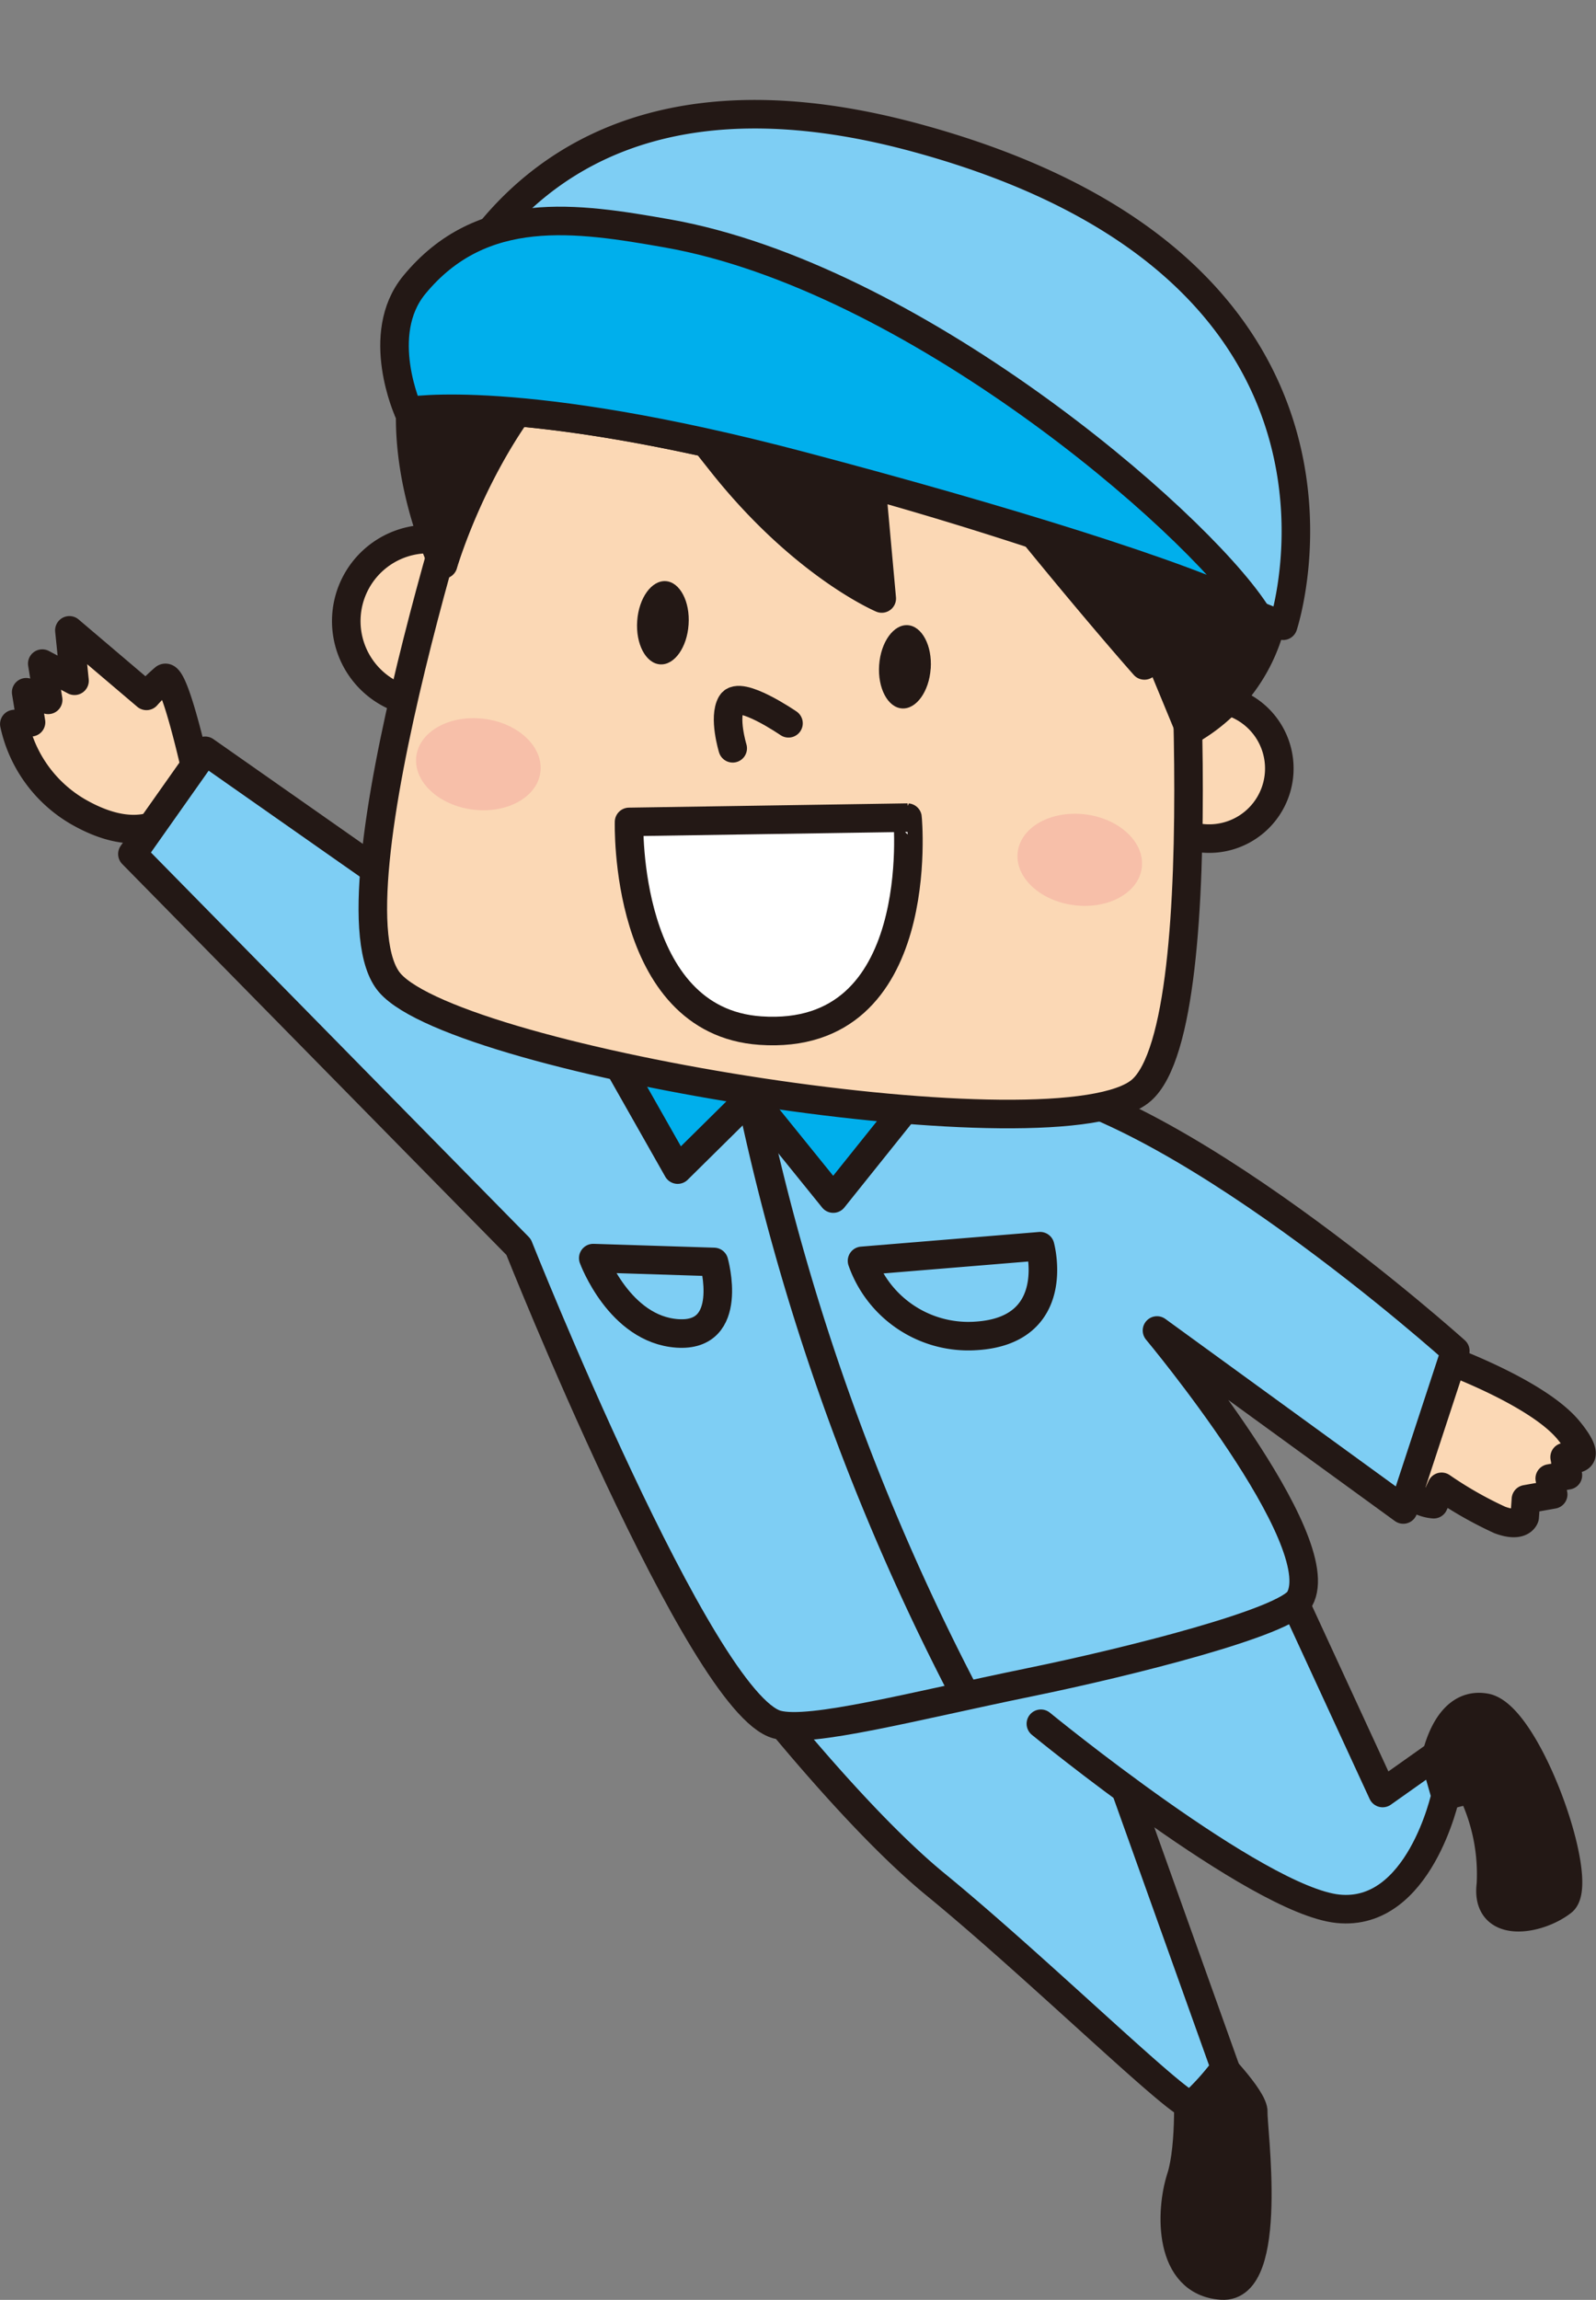
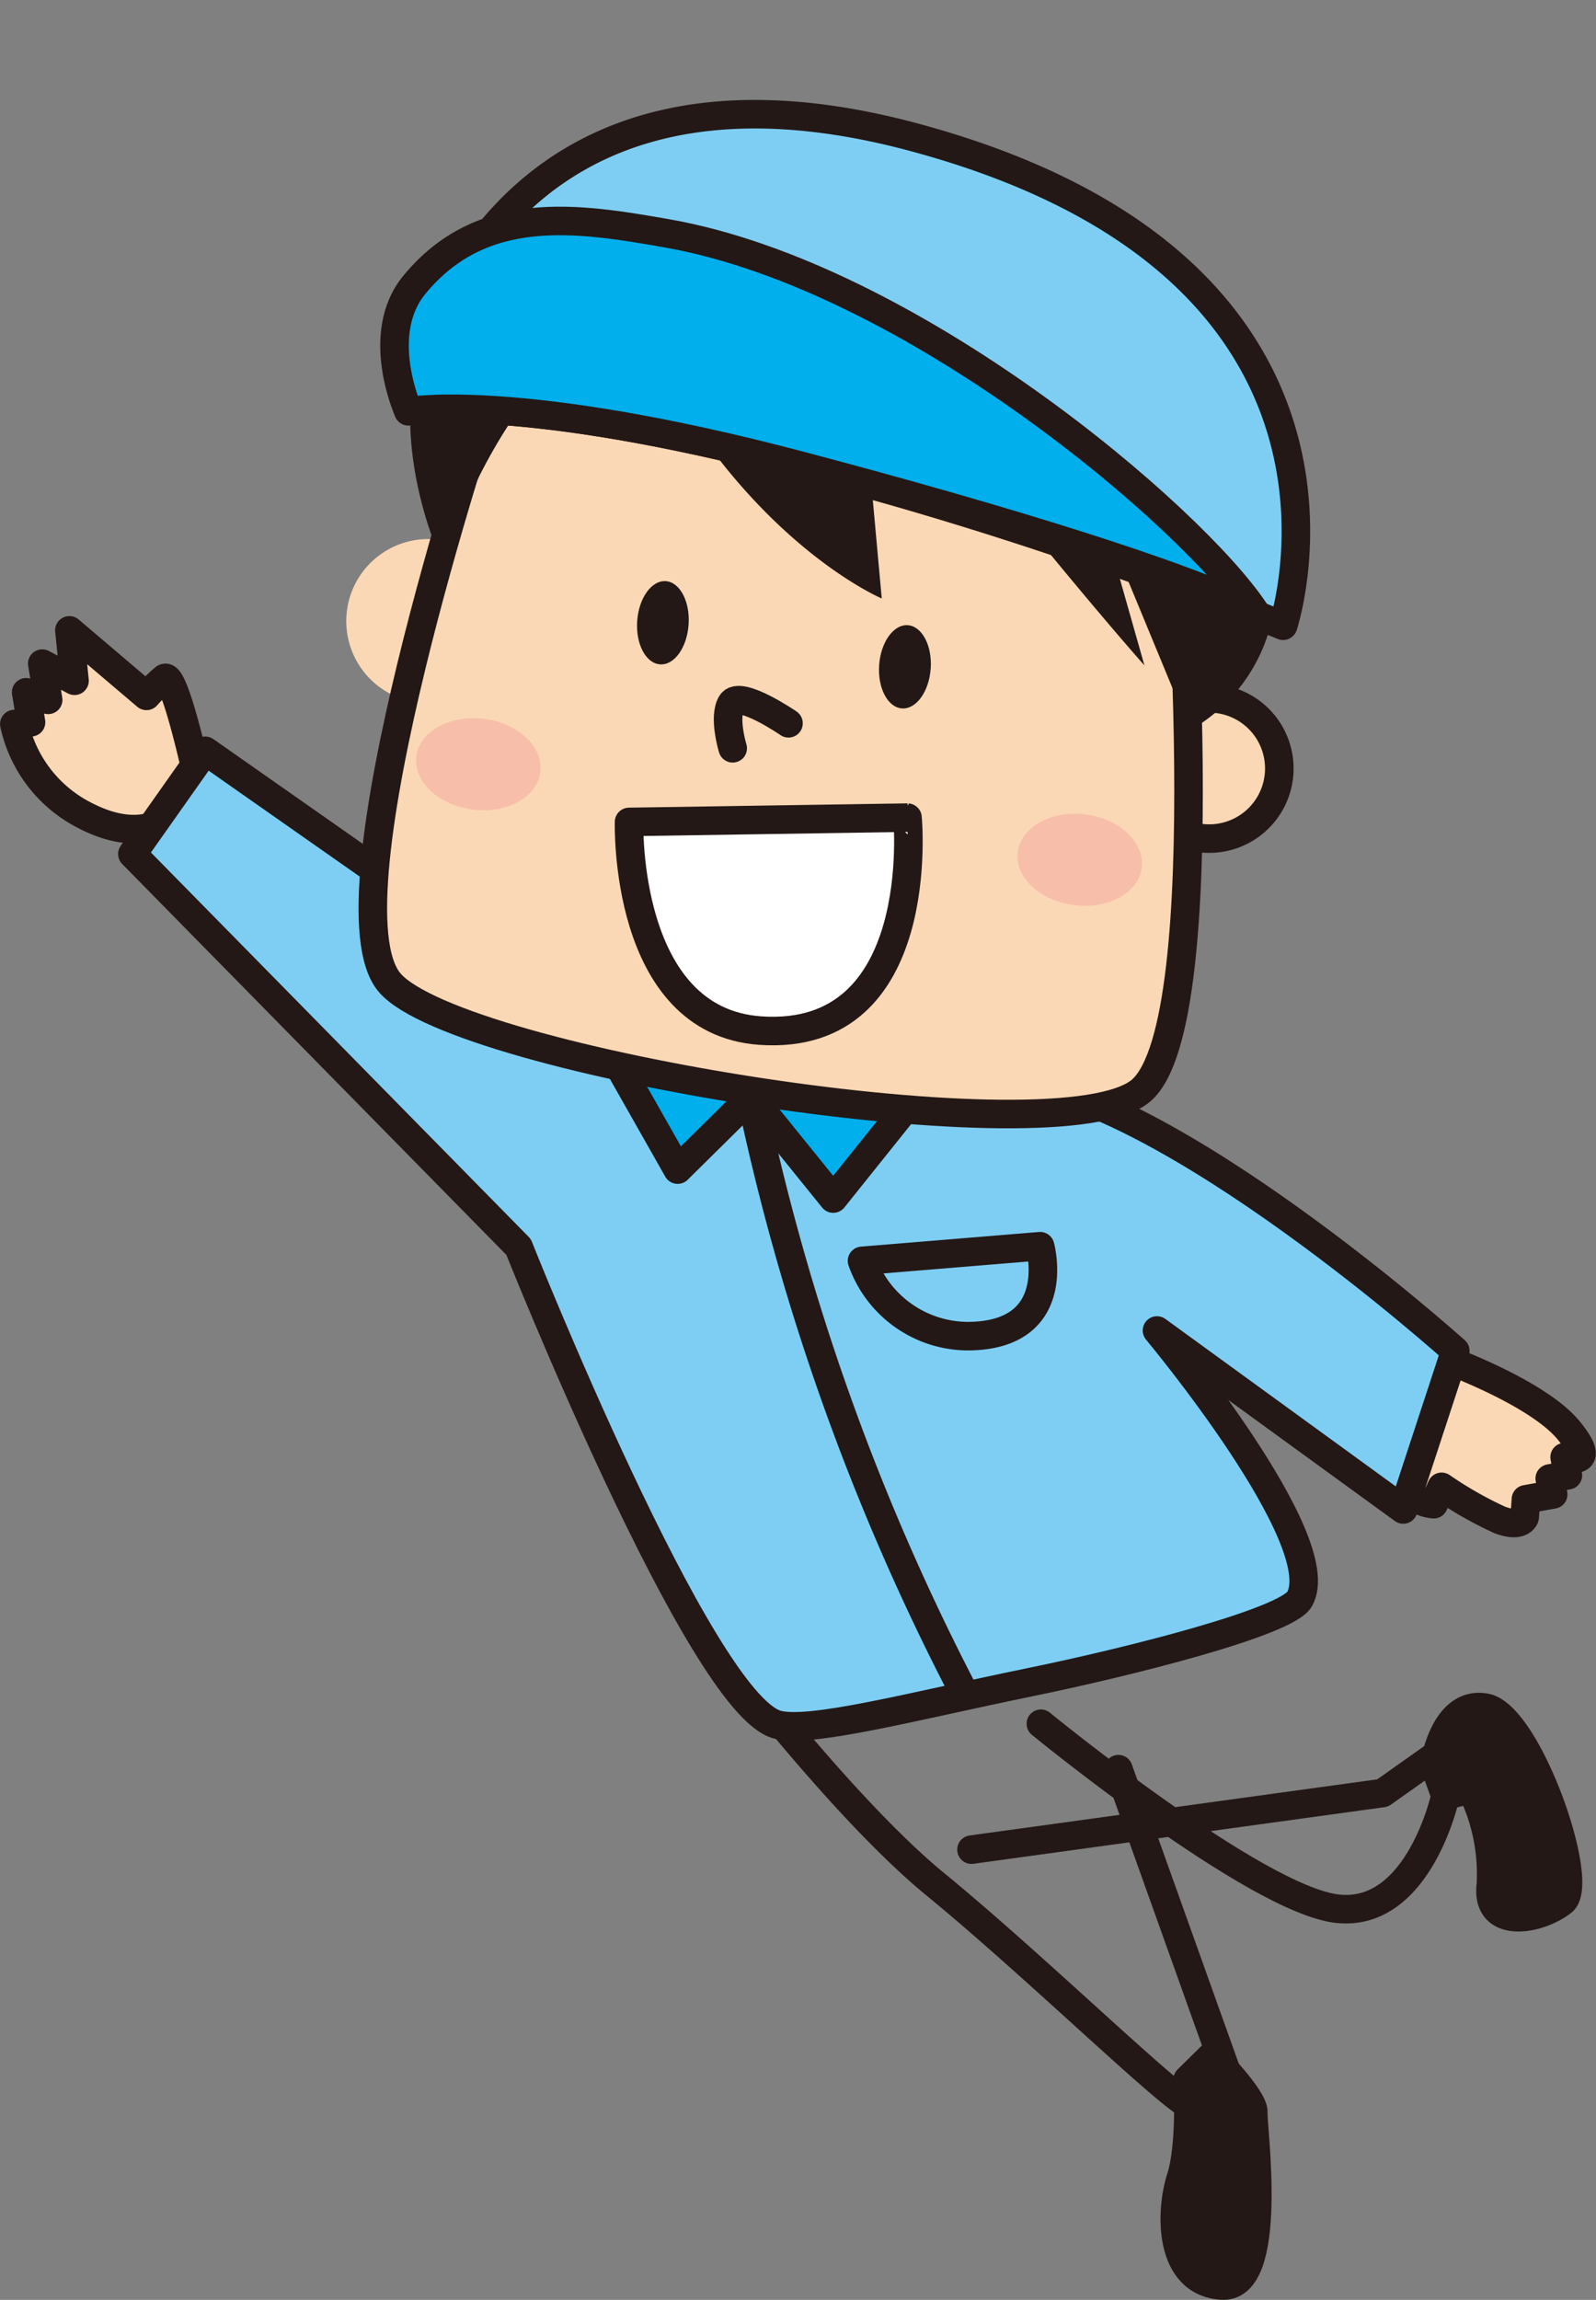
<svg xmlns="http://www.w3.org/2000/svg" width="111.806" height="161.082" viewBox="0 0 111.806 161.082">
  <rect x="0" y="0" width="111.806" height="161.082" fill="#808080" stroke="none" />
  <g id="グループ_204" data-name="グループ 204" transform="translate(1)">
    <rect id="長方形_78" data-name="長方形 78" width="110" height="160" fill="none" />
    <g id="グループ_203" data-name="グループ 203">
      <g id="グループ_202" data-name="グループ 202" transform="translate(-581.972 -288.141)">
        <path id="パス_2636" data-name="パス 2636" d="M681.458,411.784s.646-4.569,3.584-4.036,7.063,12.246,5.388,13.574-5.42,1.991-5.013-1.2a13.419,13.419,0,0,0-1.377-6.673l-1.811.455Z" fill="#231815" />
        <path id="パス_2637" data-name="パス 2637" d="M681.458,411.784s.646-4.569,3.584-4.036,7.063,12.246,5.388,13.574-5.42,1.991-5.013-1.2a13.419,13.419,0,0,0-1.377-6.673l-1.811.455Z" fill="none" stroke="#231815" stroke-linecap="round" stroke-linejoin="round" stroke-width="2" />
        <path id="パス_2638" data-name="パス 2638" d="M665.87,432.121s2.966,2.98,2.9,3.963,1.531,12.391-2.216,12.133-3.609-5.2-2.857-7.526.477-6.9.477-6.9Z" fill="#231815" />
        <path id="パス_2639" data-name="パス 2639" d="M665.87,432.121s2.966,2.98,2.9,3.963,1.531,12.391-2.216,12.133-3.609-5.2-2.857-7.526.477-6.9.477-6.9Z" fill="none" stroke="#231815" stroke-linecap="round" stroke-linejoin="round" stroke-width="2" />
-         <path id="パス_2640" data-name="パス 2640" d="M659.319,412.054l7.479,20.923a18.036,18.036,0,0,1-2.356,2.611c-.618.356-10.787-9.61-17.916-15.447s-16.6-18.626-16.6-18.626l22.352-5.2" fill="#7ecef4" />
        <path id="パス_2641" data-name="パス 2641" d="M659.319,412.054l7.479,20.923a18.036,18.036,0,0,1-2.356,2.611c-.618.356-10.787-9.61-17.916-15.447s-16.6-18.626-16.6-18.626l22.352-5.2" fill="none" stroke="#231815" stroke-linecap="round" stroke-linejoin="round" stroke-width="2" />
-         <path id="パス_2642" data-name="パス 2642" d="M653.89,408.871s15.1,12.367,20.809,12.959,7.535-7.928,7.535-7.928l-.781-2.744-3.623,2.564L669.9,396.533l-28.8,3.966" fill="#7ecef4" />
-         <path id="パス_2643" data-name="パス 2643" d="M653.89,408.871s15.1,12.367,20.809,12.959,7.535-7.928,7.535-7.928l-.781-2.744-3.623,2.564L669.9,396.533l-28.8,3.966" fill="none" stroke="#231815" stroke-linecap="round" stroke-linejoin="round" stroke-width="2" />
+         <path id="パス_2643" data-name="パス 2643" d="M653.89,408.871s15.1,12.367,20.809,12.959,7.535-7.928,7.535-7.928l-.781-2.744-3.623,2.564l-28.8,3.966" fill="none" stroke="#231815" stroke-linecap="round" stroke-linejoin="round" stroke-width="2" />
        <path id="パス_2644" data-name="パス 2644" d="M682.261,383.343s6.436,2.328,8.607,4.987-.287,1.867-.287,1.867l.228,1.27-1.272.226.241,1.116-1.909.34-.087,1.25s-.208.771-1.742.2a26.963,26.963,0,0,1-4.079-2.321l-.554,1.216a2.76,2.76,0,0,1-2.5-2.369c-.324-2.22.23-7.993,3.358-7.778" fill="#fbd8b5" />
        <path id="パス_2645" data-name="パス 2645" d="M682.261,383.343s6.436,2.328,8.607,4.987-.287,1.867-.287,1.867l.228,1.27-1.272.226.241,1.116-1.909.34-.087,1.25s-.208.771-1.742.2a26.963,26.963,0,0,1-4.079-2.321l-.554,1.216a2.76,2.76,0,0,1-2.5-2.369C678.579,388.9,679.133,383.128,682.261,383.343Z" fill="none" stroke="#231815" stroke-linecap="round" stroke-linejoin="round" stroke-width="2" />
        <path id="パス_2646" data-name="パス 2646" d="M594.843,342.752s-1.66-7.689-2.36-7.1a12.4,12.4,0,0,0-1.25,1.227l-5.4-4.588.359,3.53-2.259-1.2.413,2.537-1.54-.531.339,2.1-1.169.126A9.389,9.389,0,0,0,586.449,345c3.853,2.206,6.137.947,7.039-.233a16.926,16.926,0,0,0,1.355-2.019" fill="#fbd8b5" />
        <path id="パス_2647" data-name="パス 2647" d="M594.843,342.752s-1.66-7.689-2.36-7.1a12.4,12.4,0,0,0-1.25,1.227l-5.4-4.588.359,3.53-2.259-1.2.413,2.537-1.54-.531.339,2.1-1.169.126A9.389,9.389,0,0,0,586.449,345c3.853,2.206,6.137.947,7.039-.233A16.926,16.926,0,0,0,594.843,342.752Z" fill="none" stroke="#231815" stroke-linecap="round" stroke-linejoin="round" stroke-width="2" />
        <path id="パス_2648" data-name="パス 2648" d="M625.49,361.855l-30.143-21.128-5.1,7.228L617.3,375.476s12.735,32.011,18.114,33.454c2.333.627,9.489-1.282,17.675-2.961,7-1.433,18.032-4.217,18.928-5.833,2.287-4.1-9.993-18.808-9.993-18.808l17.251,12.536,3.646-11.108s-20.075-18.063-31.527-19.009-25.906-1.892-25.906-1.892" fill="#7ecef4" />
        <path id="パス_2649" data-name="パス 2649" d="M625.49,361.855l-30.143-21.128-5.1,7.228L617.3,375.476s12.735,32.011,18.114,33.454c2.333.627,9.489-1.282,17.675-2.961,7-1.433,18.032-4.217,18.928-5.833,2.287-4.1-9.993-18.808-9.993-18.808l17.251,12.536,3.646-11.108s-20.075-18.063-31.527-19.009S625.49,361.855,625.49,361.855Z" fill="none" stroke="#231815" stroke-linecap="round" stroke-linejoin="round" stroke-width="2" />
        <path id="パス_2650" data-name="パス 2650" d="M623.915,362.066l4.53,7.992,5.146-5.084,5.752,7.113,5.95-7.429a67.336,67.336,0,0,0-21.378-2.592" fill="#00afec" />
        <path id="パス_2651" data-name="パス 2651" d="M623.915,362.066l4.53,7.992,5.146-5.084,5.752,7.113,5.95-7.429A67.336,67.336,0,0,0,623.915,362.066Z" fill="none" stroke="#231815" stroke-linecap="round" stroke-linejoin="round" stroke-width="2" />
        <path id="パス_2652" data-name="パス 2652" d="M633.59,364.974a162.735,162.735,0,0,0,14.923,41.714" fill="none" stroke="#231815" stroke-linecap="round" stroke-linejoin="round" stroke-width="2" />
        <path id="パス_2653" data-name="パス 2653" d="M641.361,376.451l12.474-1.026s1.635,5.92-4.513,6.283a7.893,7.893,0,0,1-7.961-5.257" fill="#7ecef4" />
        <path id="パス_2654" data-name="パス 2654" d="M641.361,376.451l12.474-1.026s1.635,5.92-4.513,6.283A7.893,7.893,0,0,1,641.361,376.451Z" fill="none" stroke="#231815" stroke-linecap="round" stroke-linejoin="round" stroke-width="2" />
        <path id="パス_2655" data-name="パス 2655" d="M622.532,376.258l8.457.269s1.493,5.284-2.567,5.005-5.89-5.274-5.89-5.274" fill="#7ecef4" />
-         <path id="パス_2656" data-name="パス 2656" d="M622.532,376.258l8.457.269s1.493,5.284-2.567,5.005S622.532,376.258,622.532,376.258Z" fill="none" stroke="#231815" stroke-linecap="round" stroke-linejoin="round" stroke-width="2" />
        <path id="パス_2657" data-name="パス 2657" d="M616.71,332.039a5.747,5.747,0,1,1-5.341-6.13,5.75,5.75,0,0,1,5.341,6.13" fill="#fbd8b5" />
-         <path id="パス_2658" data-name="パス 2658" d="M616.71,332.039a5.747,5.747,0,1,1-5.341-6.13A5.75,5.75,0,0,1,616.71,332.039Z" fill="none" stroke="#231815" stroke-linecap="round" stroke-linejoin="round" stroke-width="2" />
        <path id="パス_2659" data-name="パス 2659" d="M670.581,342.3a4.911,4.911,0,1,1-4.563-5.234,4.909,4.909,0,0,1,4.563,5.234" fill="#fbd8b5" />
        <path id="パス_2660" data-name="パス 2660" d="M670.581,342.3a4.911,4.911,0,1,1-4.563-5.234A4.909,4.909,0,0,1,670.581,342.3Z" fill="none" stroke="#231815" stroke-linecap="round" stroke-linejoin="round" stroke-width="2" />
        <path id="パス_2661" data-name="パス 2661" d="M614.924,316.832s-11.494,34.585-6.637,40.157,47.067,12.374,52.639,7.519,2.421-42.058,2.421-42.058,1.358-9.685-23.242-14.333c-20.122-3.8-25.181,8.715-25.181,8.715" fill="#fbd8b5" />
        <path id="パス_2662" data-name="パス 2662" d="M614.924,316.832s-11.494,34.585-6.637,40.157,47.067,12.374,52.639,7.519,2.421-42.058,2.421-42.058,1.358-9.685-23.242-14.333C619.983,304.314,614.924,316.832,614.924,316.832Z" fill="none" stroke="#231815" stroke-linecap="round" stroke-linejoin="round" stroke-width="2" />
        <path id="パス_2663" data-name="パス 2663" d="M629.21,331.881c-.106,1.612-1,2.863-2,2.791s-1.712-1.426-1.6-3.038,1.008-2.855,2-2.79,1.712,1.432,1.6,3.037" fill="#231815" />
        <path id="パス_2664" data-name="パス 2664" d="M646.17,334.967c-.111,1.61-1.012,2.86-2.01,2.792s-1.714-1.429-1.6-3.039,1.012-2.86,2.006-2.791,1.717,1.431,1.607,3.038" fill="#231815" />
        <path id="パス_2665" data-name="パス 2665" d="M636.209,338.8s-3.428-2.356-4-1.386.092,3.137.092,3.137" fill="none" stroke="#231815" stroke-linecap="round" stroke-linejoin="round" stroke-width="2" />
        <path id="パス_2666" data-name="パス 2666" d="M634.241,360.324c-9.605-.66-9.2-14.616-9.2-14.616l19.506-.3s1.507,15.73-10.3,14.919" fill="#fff" />
        <path id="パス_2667" data-name="パス 2667" d="M634.241,360.324c-9.605-.66-9.2-14.616-9.2-14.616l19.506-.3S646.051,361.135,634.241,360.324Z" fill="none" stroke="#231815" stroke-linecap="round" stroke-linejoin="round" stroke-width="2" />
        <path id="パス_2668" data-name="パス 2668" d="M623.811,310.45s3.137,4.325,7.724,10.1c5.7,7.186,11.207,9.508,11.207,9.508l-1.354-14.9a47.455,47.455,0,0,1,11.676,9.983c5.035,6.184,8.08,9.606,8.08,9.606l-2.864-10.093,6.052,14.641a11.958,11.958,0,0,0,6-11.4c-.365-8.311-7.37-21.938-30.131-26.188-11.693-2.183-18.235,1.767-18.235,1.767s-3.6-1.918-9.1,4.588c-6.574,7.784-.848,19.608-.848,19.608s3.48-12.036,11.793-17.229" fill="#231815" />
-         <path id="パス_2669" data-name="パス 2669" d="M623.811,310.45s3.137,4.325,7.724,10.1c5.7,7.186,11.207,9.508,11.207,9.508l-1.354-14.9a47.455,47.455,0,0,1,11.676,9.983c5.035,6.184,8.08,9.606,8.08,9.606l-2.864-10.093,6.052,14.641a11.958,11.958,0,0,0,6-11.4c-.365-8.311-7.37-21.938-30.131-26.188-11.693-2.183-18.235,1.767-18.235,1.767s-3.6-1.918-9.1,4.588c-6.574,7.784-.848,19.608-.848,19.608S615.5,315.643,623.811,310.45Z" fill="none" stroke="#231815" stroke-linecap="round" stroke-linejoin="round" stroke-width="2" />
        <path id="パス_2670" data-name="パス 2670" d="M660.958,348.922c-.222,1.753-2.351,2.927-4.753,2.617s-4.163-1.98-3.937-3.732,2.351-2.927,4.753-2.625,4.164,1.985,3.937,3.74" fill="#f7bfa9" />
        <path id="パス_2671" data-name="パス 2671" d="M618.828,342.226c-.22,1.753-2.352,2.927-4.751,2.617s-4.162-1.979-3.941-3.733,2.354-2.926,4.756-2.623,4.164,1.983,3.936,3.739" fill="#f7bfa9" />
        <path id="パス_2672" data-name="パス 2672" d="M609.588,316.943s7.734-1.4,27.476,3.816a273.48,273.48,0,0,1,33.795,11.208s8.321-24.975-25.785-34.194c-31.571-8.534-35.486,19.17-35.486,19.17" fill="#7ecef4" />
        <path id="パス_2673" data-name="パス 2673" d="M609.588,316.943s7.734-1.4,27.476,3.816a273.48,273.48,0,0,1,33.795,11.208s8.321-24.975-25.785-34.194C613.5,289.239,609.588,316.943,609.588,316.943Z" fill="none" stroke="#231815" stroke-linecap="round" stroke-linejoin="round" stroke-width="2" />
        <path id="パス_2674" data-name="パス 2674" d="M637.064,320.759c14.05,3.712,26.8,7.646,31.8,10.188-4.362-6.556-24.028-23.434-41.137-26.457-6.343-1.12-13-2.153-17.734,3.606-2.853,3.47-.409,8.847-.409,8.847s7.735-1.4,27.476,3.816" fill="#00afec" />
        <path id="パス_2675" data-name="パス 2675" d="M637.064,320.759c14.05,3.712,26.8,7.646,31.8,10.188-4.362-6.556-24.028-23.434-41.137-26.457-6.343-1.12-13-2.153-17.734,3.606-2.853,3.47-.409,8.847-.409,8.847S617.323,315.546,637.064,320.759Z" fill="none" stroke="#231815" stroke-linecap="round" stroke-linejoin="round" stroke-width="2" />
      </g>
    </g>
  </g>
</svg>